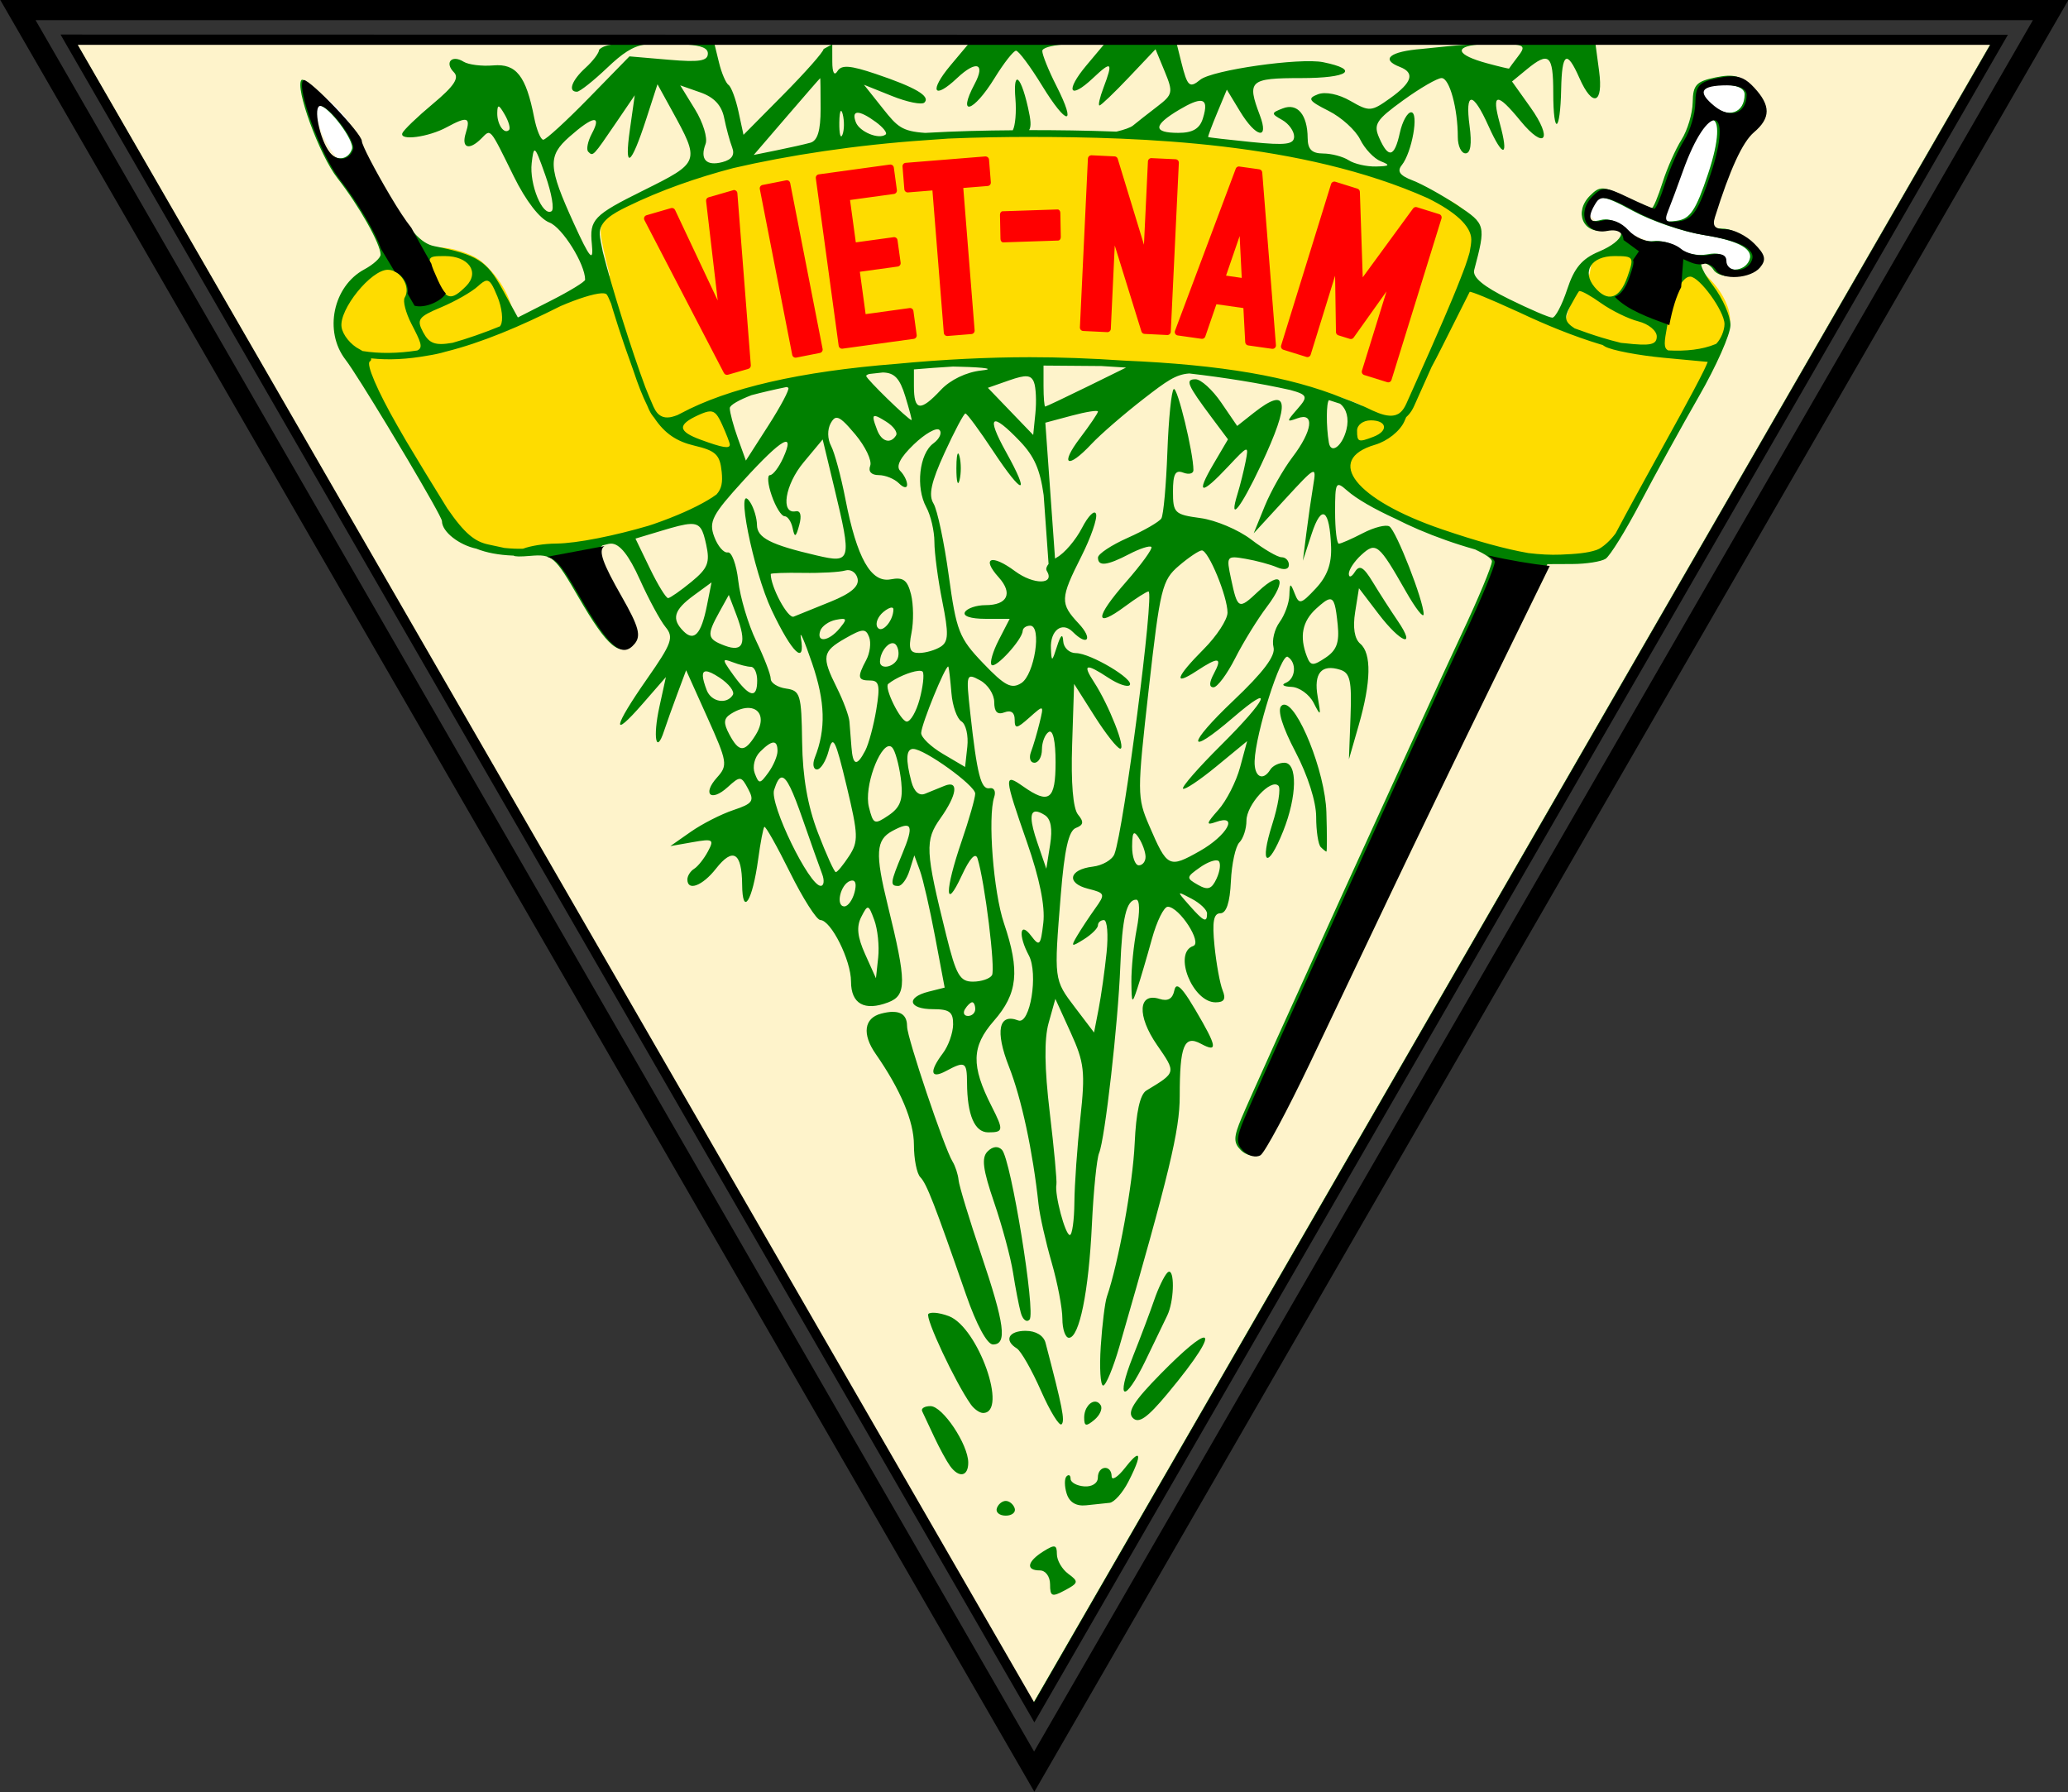
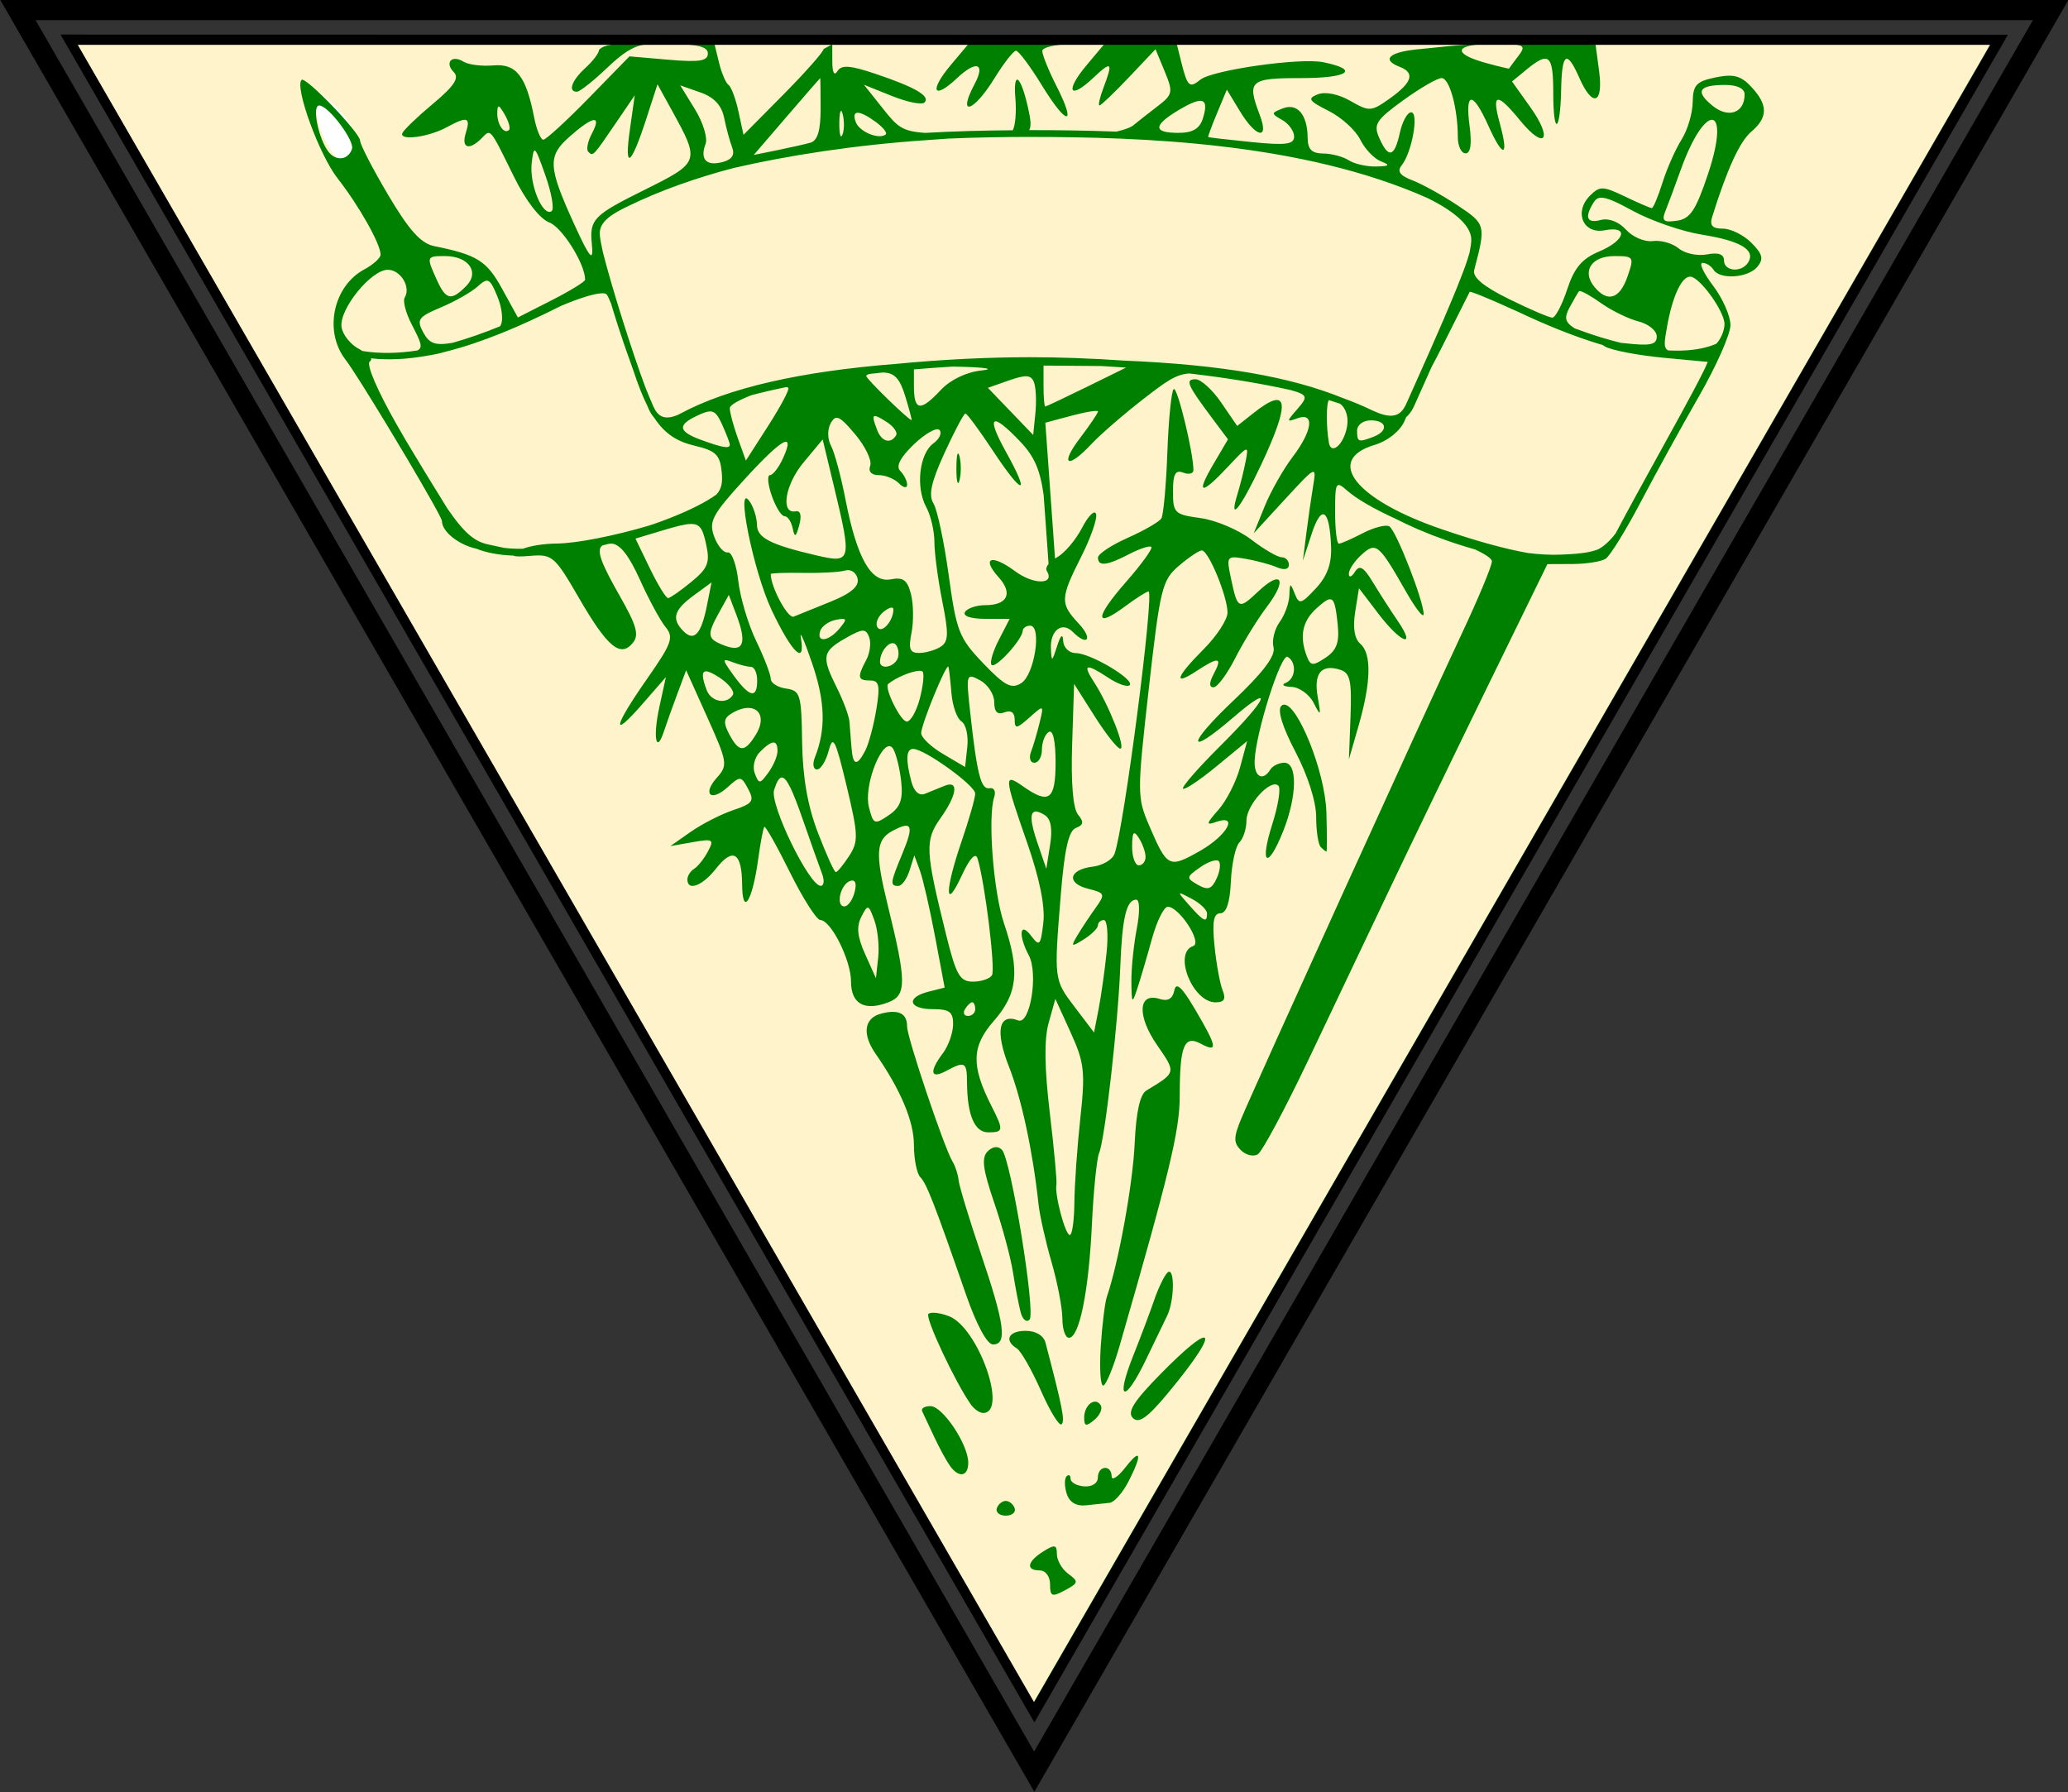
<svg xmlns="http://www.w3.org/2000/svg" width="79.38mm" height="68.79mm" version="1.1" viewBox="0 0 79.38 68.79">
  <rect x="0" y="0" width="79.38" height="68.79" fill="#333333" stroke="none" />
  <g transform="matrix(.988 0 0 .992 -95.84 53.95)">
    <path d="m99.67-52.85 37.47 64.71 37.47-64.71h-37.47z" fill="#fef3cb" />
-     <path transform="matrix(.265 0 0 .265 16.01 21.53)" d="m457.3-267.3c-16.78 0-40.51 1.074-59.33 10.25-1.921 0.936-4.404 2.196-4.262 4.547 0.066 1.086 0.587 3.415 1.355 6.271-4.765 2.603-9.371 4.957-13.78 6.854-0.315-1.291-0.732-2.831-1.205-3.867-0.589-1.288-1.385-2.497-2.324-3.557-0.751-0.848-1.584-1.683-2.598-2.188-1.842-0.916-3.963-1.468-6.018-1.367-3.024 0.149-6.146 1.123-8.617 2.871-2.122 1.501-4.023 3.67-4.787 6.154-0.416 1.354-0.266 2.932 0.275 4.24 0.323 0.781 0.947 1.656 1.662 2.514 4.81 7.969 8.593 14.57 14.73 24.31 1.731 2.746 4.575 3.944 9.088 4.125 12.43 0.498 31.8-6.706 31.82-10.46l0.85-3.91c-0.907-3.128-1.814-5.185-2.721-7.613l-2e-3 -4e-3c11.17-3.979 31.03-5.98 45.86-5.98 15.85 0 37.44 2.283 48.02 6.824-0.786 2.424-1.511 5.272-2.035 9.531 0.02 3.757 19.25 12.98 31.68 12.48 4.513-0.181 6.988-0.54 8.512-3.406 5.89-11.08 12.89-22.89 14.19-26.6 0.467-0.623 0.875-1.241 1.109-1.807 0.541-1.309 0.69-2.887 0.273-4.24-0.764-2.484-2.666-4.653-4.787-6.154-2.471-1.748-5.592-2.722-8.615-2.871-2.054-0.101-4.176 0.451-6.018 1.367-1.014 0.504-0.54 2.322-1.291 3.17-0.939 1.06-1.736 2.267-2.324 3.555-0.375 0.821-0.738 2.07-1.033 3.199-4.824-1.902-9.684-4.294-14.08-6.793 1.016-2.618 1.73-4.761 1.795-5.832 0.142-2.351-2.794-4.695-4.715-5.631-18.82-9.172-43.9-9.975-60.68-9.975z" fill="#fedc00" />
    <path transform="matrix(.265 0 0 .265 16.01 21.53)" d="m351.6-273.6c0.151 5.958 2.071 9.796 7.006 13.39 0.346-6.631-1.731-9.496-7.006-13.39z" fill="#fff" />
-     <path transform="matrix(.265 0 0 .265 16.01 21.53)" d="m559.4-275.2c-1.397 0.018-3.388 0.221-4.074 1.178-0.591 0.824 0.379 3.02 0.379 3.02l-6.67 15.6-8.053-3.396-1.887 1.383-0.504 2.266 1.008 1.006 3.396 0.252 1.637 1.51 8.051 3.271 4.656 0.252 2.391 2.014 3.523-0.629 0.629-2.014-3.146-2.895-5.283-0.754 4.781-14.47s3.476-1.134 3.773-2.641c0.377-1.906-3.145-4.908-3.145-4.908s-0.625-0.056-1.463-0.045z" fill="#fff" />
-     <path transform="matrix(.265 0 0 .265 16.01 21.53)" d="m465.6-263.8c-0.252 0.018-0.451 0.22-0.465 0.473l-1.174 24.65c-0.014 0.275 0.197 0.51 0.473 0.525l3.535 0.17c0.278 0.014 0.514-0.202 0.525-0.48l0.576-12.17 3.912 12.56c0.064 0.2 0.247 0.339 0.457 0.348l3.322 0.162c0.277 0.013 0.511-0.202 0.523-0.478l1.182-24.66c0.013-0.278-0.203-0.512-0.48-0.523l-3.527-0.164c-0.275-0.014-0.51 0.197-0.525 0.473l-0.582 12.17-3.846-12.55c-0.063-0.198-0.243-0.337-0.451-0.348l-3.396-0.162c-0.019-1e-3 -0.039-1e-3 -0.059 0zm-15.48 0.162c-6e-3 5.4e-4 -0.012 1e-3 -0.018 2e-3l-11.69 0.938c-0.275 0.023-0.479 0.264-0.457 0.539l0.266 3.32c0.022 0.276 0.264 0.481 0.539 0.459l3.58-0.289 1.668 20.79c0.022 0.276 0.264 0.481 0.539 0.459l3.521-0.281c0.275-0.023 0.479-0.264 0.457-0.539l-1.662-20.79 3.574-0.287c0.278-0.019 0.487-0.261 0.465-0.539l-0.266-3.314c-0.018-0.271-0.248-0.467-0.519-0.467zm-13.93 1.184c-0.023 3.9e-4 -0.046 2e-3 -0.068 6e-3l-10.45 1.432c-0.273 0.037-0.465 0.287-0.43 0.56l3.352 24.46c0.038 0.272 0.288 0.463 0.561 0.428l10.45-1.432c0.273-0.038 0.464-0.289 0.428-0.562l-0.48-3.506c-0.038-0.276-0.293-0.468-0.568-0.428l-6.438 0.885-0.848-6.186 5.551-0.76c0.276-0.038 0.468-0.293 0.428-0.568l-0.457-3.293c-0.038-0.272-0.288-0.463-0.561-0.428l-5.553 0.76-0.848-6.186 6.443-0.885c0.273-0.038 0.464-0.289 0.428-0.562l-0.449-3.299c-0.033-0.247-0.243-0.431-0.492-0.434zm51.04 0.285c-0.191 0.019-0.354 0.146-0.42 0.326l-8.91 23.67c-0.113 0.3 0.081 0.627 0.398 0.672l3.5 0.494c0.238 0.034 0.466-0.105 0.545-0.332l1.631-4.717 3.957 0.56 0.266 4.982c0.012 0.242 0.195 0.441 0.436 0.473l3.5 0.494c0.319 0.045 0.596-0.218 0.568-0.539l-2.008-25.21c-0.018-0.234-0.196-0.423-0.428-0.457l-2.916-0.406c-0.039-7e-3 -0.079-0.01-0.119-8e-3zm-66.24 2.008c-0.033 2e-3 -0.066 7e-3 -0.098 0.016l-3.469 0.68c-0.271 0.055-0.445 0.319-0.391 0.59l4.754 24.22c0.055 0.271 0.319 0.445 0.59 0.391l3.469-0.68c0.271-0.054 0.447-0.319 0.393-0.59l-4.754-24.22c-0.045-0.237-0.253-0.407-0.494-0.406zm80.25 0.199c-0.212 0.01-0.396 0.152-0.457 0.355l-7.322 23.57c-0.082 0.265 0.067 0.546 0.332 0.627l3.373 1.049c0.266 0.083 0.548-0.066 0.629-0.332l3.58-11.53 0.125 8.238c5e-3 0.213 0.145 0.4 0.348 0.465l1.689 0.523c0.205 0.063 0.427-0.011 0.553-0.184l4.822-6.748-3.604 11.58c-0.082 0.265 0.067 0.546 0.332 0.627l3.381 1.049c0.263 0.078 0.54-0.07 0.621-0.332l7.33-23.57c0.083-0.266-0.066-0.548-0.332-0.629l-3.277-1.018c-0.205-0.064-0.428 0.01-0.555 0.184l-7.381 10.05-0.422-12.48c-8e-3 -0.212-0.15-0.397-0.353-0.459l-3.24-1.01c-0.036-0.012-0.073-0.02-0.111-0.023-0.02-1e-3 -0.04-1e-3 -0.061 0zm-88.02 1.238c-0.011 2.8e-4 -0.022 9.3e-4 -0.033 2e-3 -0.025 6e-3 -0.05 0.014-0.074 0.023l-3.596 1.033c-0.236 0.067-0.389 0.295-0.361 0.539l1.705 14.52-6.252-13.21c-0.103-0.224-0.353-0.34-0.59-0.273l-3.596 1.041c-0.303 0.086-0.452 0.426-0.311 0.707l11.66 22.33c0.109 0.212 0.353 0.317 0.582 0.252l2.998-0.863c0.231-0.066 0.382-0.286 0.361-0.525l-1.971-25.12c-0.021-0.271-0.254-0.475-0.525-0.461zm47.47 2.83-8.07 0.266c-0.215 7e-3 -0.384 0.24-0.377 0.518l0.074 3.535c5e-3 0.274 0.18 0.492 0.393 0.488l8.072-0.266c0.215-7e-3 0.384-0.24 0.377-0.518l-0.068-3.535c-5e-3 -0.277-0.184-0.488-0.398-0.488zm26.69 3.883 0.309 6.111-2.303-0.332z" color="#000000" color-rendering="auto" dominant-baseline="auto" fill="#f00" image-rendering="auto" shape-rendering="auto" solid-color="#000000" stop-color="#000000" style="font-feature-settings:normal;font-variant-alternates:normal;font-variant-caps:normal;font-variant-east-asian:normal;font-variant-ligatures:normal;font-variant-numeric:normal;font-variant-position:normal;font-variation-settings:normal;inline-size:0;isolation:auto;mix-blend-mode:normal;shape-margin:0;shape-padding:0;text-decoration-color:#000000;text-decoration-line:none;text-decoration-style:solid;text-indent:0;text-orientation:mixed;text-transform:none;white-space:normal" />
    <path transform="matrix(.268 0 0 .267 96.97 -54.4)" d="m11.3 6.508 138.7 240.4 138.7-240.4h-68.98c1.45 0.154 1.355 0.562 0.531 1.641-0.728 0.955-1.339 1.781-1.357 1.836-0.019 0.054-1.458-0.288-3.197-0.76-4.477-1.214-4.781-2.4-1.266-2.717h-1.037c-2.381 0.09-4.755 0.413-7.129 0.633-4.657 0.368-6.062 1.51-3.213 2.607 2.23 0.859 1.802 2.252-1.393 4.535-2.744 1.96-3.013 1.98-5.766 0.395-1.714-0.987-3.628-1.377-4.713-0.959-1.567 0.603-1.346 0.946 1.549 2.402 1.857 0.934 3.917 2.799 4.578 4.146 0.661 1.348 2.003 2.766 2.98 3.154 1.442 0.571 1.309 0.716-0.695 0.76-1.359 0.03-3.138-0.377-3.953-0.906s-2.483-0.968-3.707-0.977c-1.639-0.011-2.226-0.604-2.238-2.248-0.022-3.369-1.48-5.109-3.592-4.293-1.725 0.667-1.73 0.763-0.1 1.682 0.951 0.536 1.729 1.614 1.729 2.396 0 1.151-1.184 1.306-6.178 0.805-3.398-0.341-6.223-0.668-6.281-0.729-0.059-0.06 0.525-1.631 1.299-3.488l1.408-3.377 1.898 3.129c2.331 3.846 4.273 4.241 2.889 0.586-1.906-5.029-1.503-5.391 6.012-5.391 6.861 0 8.533-1.213 3.17-2.301-3.363-0.683-16.11 1.136-17.83 2.545-1.544 1.263-1.858 0.981-2.723-2.477l-0.656-2.631h-10.58l-2.52 3.004c-3.157 3.765-2.484 5.088 0.943 1.855 2.715-2.56 2.936-2.353 1.504 1.426-0.53 1.4-0.788 2.545-0.57 2.545s2.137-1.834 4.262-4.074l3.861-4.074 1.332 3.225c1.247 3.021 1.18 3.343-1.07 5.066-1.321 1.012-2.909 2.257-3.525 2.766-0.361 0.298-1.295 0.619-2.41 0.883-4.488-0.172-8.727-0.219-12.52-0.219-0.041 0-0.09 0.002-0.131 0.002 0.334-0.544 0.243-1.464-0.156-3.24-0.601-2.676-1.216-4.1-1.578-4.078-0.281 0.017-0.409 0.909-0.252 2.768 0.159 1.88-0.013 3.905-0.383 4.57-3.965 0.027-8.207 0.122-12.7 0.381-3.385-0.234-4.044-0.904-6.102-3.492l-2.771-3.484 4.047 1.625c2.226 0.894 4.35 1.322 4.719 0.951 0.908-0.911-1.286-2.202-7.047-4.143-3.729-1.257-4.98-1.347-5.561-0.404-0.458 0.744-0.748 0.212-0.748-1.369l-0.006-2.488h-0.062l-1.193 0.648c-0.015 0.409-2.635 3.374-5.82 6.59l-5.791 5.846-0.727-3.365c-0.4-1.851-1.05-3.589-1.441-3.861-0.392-0.273-1.013-1.725-1.379-3.225l-0.644-2.633h-4.039c2.133 0.149 3.064 0.525 3.064 1.299 0 1.092-1.23 1.288-5.684 0.904l-5.684-0.488-5.898 6.039c-3.245 3.321-6.212 6.039-6.594 6.039-0.382 0-0.977-1.451-1.324-3.225-1.177-6.02-2.596-7.831-5.916-7.543-1.665 0.144-3.607-0.098-4.314-0.537-1.714-1.062-2.801 0.13-1.4 1.535 0.814 0.817 0.014 2.015-3.033 4.557-2.274 1.896-4.273 3.818-4.443 4.27-0.426 1.132 3.794 0.568 6.422-0.859 2.997-1.627 3.506-1.479 2.781 0.81-0.697 2.203 0.456 2.617 2.256 0.81 1.401-1.405 1.141-1.71 4.697 5.496 1.757 3.561 3.76 6.151 5.172 6.689 1.858 0.709 5.17 6.015 5.17 8.281 0 0.281-2.195 1.627-4.877 2.992l-4.875 2.479-2.297-4.178c-2.214-4.028-3.627-4.913-9.822-6.156-1.933-0.388-3.643-2.283-6.672-7.4-2.24-3.784-4.074-7.324-4.074-7.867 0-1.155-7.925-9.393-8.49-8.824-1.032 1.036 2.567 10.88 5.215 14.26 3.1 3.958 6.24 9.522 6.24 11.06 0 0.48-1.062 1.443-2.361 2.141-4.528 2.431-5.894 8.97-2.732 13.07 0.926 1.199 3.469 5.282 6.092 9.605 0.909 1.529 1.892 3.16 2.861 4.771 2.694 4.555 5.035 8.648 5.035 9.021 0 1.587 2.552 3.492 4.984 4 1.478 0.592 3.231 0.918 5.316 1.002 0.026 9.92e-4 0.054-9.92e-4 0.08 0 0.215 0.158 0.971 0.164 2.396 0.043 3.215-0.274 3.573 0.033 7.064 6.062 4.136 7.141 6.026 8.728 7.814 6.564 0.957-1.158 0.59-2.494-1.867-6.803-2.74-4.805-3.483-6.724-2.508-7.344 0.303-0.07 0.601-0.149 0.902-0.223 0.121-0.009 0.22-0.033 0.357-0.033 1.225 0 2.563 1.681 4.15 5.207 1.29 2.864 2.968 5.963 3.73 6.887 1.224 1.483 0.91 2.358-2.67 7.48-4.935 7.06-5.28 8.939-0.67 3.65l3.387-3.885-0.951 4.346c-0.959 4.389-0.461 6.956 0.676 3.484 0.338-1.033 1.2-3.44 1.912-5.35l1.297-3.471 3.076 6.838c2.904 6.451 2.984 6.945 1.414 8.686-2.2 2.439-0.908 3.631 1.533 1.414 1.817-1.65 1.954-1.638 2.967 0.262 0.931 1.745 0.664 2.123-2.146 3.062-1.764 0.589-4.539 2.004-6.17 3.145l-2.965 2.074 3.236-0.57c2.957-0.52 3.147-0.406 2.217 1.338-0.56 1.049-1.459 2.184-2 2.52-0.541 0.335-0.982 1.029-0.982 1.543 0 1.757 2.186 0.935 4.139-1.555 2.471-3.152 3.76-2.372 3.799 2.299 0.039 4.717 1.497 2.406 2.326-3.688 0.327-2.405 0.729-4.508 0.893-4.672 0.163-0.164 1.834 2.802 3.713 6.59 1.879 3.788 3.861 6.897 4.404 6.91 1.555 0.035 4.447 5.829 4.447 8.908 0 3.239 1.951 4.332 5.391 3.02 2.687-1.026 2.679-2.923-0.059-14.04-1.863-7.569-1.74-9.513 0.684-10.81 2.852-1.531 3.148-0.835 1.412 3.334-1.749 4.203-1.805 4.648-0.574 4.648 0.507 0 1.236-0.999 1.621-2.217l0.701-2.213 0.809 2.193c0.445 1.206 1.434 5.515 2.199 9.578l1.391 7.387-2.34 0.59c-3.32 0.836-2.9 2.535 0.627 2.535 2.425 0 2.961 0.407 2.936 2.232-0.019 1.228-0.684 3.098-1.482 4.156-2.013 2.671-1.812 3.793 0.461 2.572 2.758-1.481 3.026-1.329 3.041 1.701 0.022 4.673 1.099 7.191 3.068 7.191 2.225 0 2.264-0.3 0.498-3.77-2.999-5.89-2.927-8.672 0.318-12.38 3.47-3.965 3.809-7.239 1.469-14.15-1.532-4.53-2.371-15.4-1.412-18.3 0.272-0.818-0.03-1.389-0.668-1.266-1.254 0.241-1.821-1.962-2.812-10.96-0.62-5.632-0.583-5.754 1.422-4.678 1.132 0.608 2.059 2.031 2.059 3.162 0 1.419 0.459 1.879 1.482 1.484 0.943-0.363 1.482 0.015 1.482 1.039 0 1.4 0.279 1.362 2.125-0.279 2.12-1.886 2.123-1.883 1.486 0.746-0.351 1.449-0.91 3.346-1.242 4.215-0.333 0.869-0.113 1.582 0.488 1.582 0.602 0 1.094-0.867 1.094-1.926 0-1.058 0.447-2.202 0.99-2.539 0.609-0.378 0.988 1.312 0.988 4.404 0 5.456-0.93 6.141-4.723 3.475-2.803-1.97-2.767-1.486 0.588 8.135 1.821 5.22 2.637 9.25 2.359 11.64-0.386 3.318-0.552 3.494-1.766 1.887-1.647-2.178-1.896-0.09-0.338 2.83 1.407 2.639 0.194 10.1-1.535 9.43-2.839-1.093-3.371 1.548-1.348 6.682 1.823 4.627 3.461 12.24 4.293 19.96 0.177 1.637 1.029 5.415 1.891 8.398 0.862 2.983 1.566 6.666 1.566 8.184s0.427 2.76 0.949 2.76c1.509 0 2.871-6.693 3.328-16.37 0.233-4.91 0.705-9.596 1.049-10.41 0.846-2.015 2.752-18.79 3.068-26.99 0.274-7.113 0.894-9.713 2.314-9.713 0.512 0 0.543 1.784 0.074 4.217-0.447 2.319-0.798 5.776-0.779 7.686 0.034 3.185 0.103 3.267 0.854 0.992 0.45-1.364 1.404-4.601 2.117-7.191 0.713-2.591 1.753-4.697 2.314-4.68 1.684 0.051 5.036 5.237 3.678 5.691-2.952 0.988-0.104 8.162 3.24 8.162 1.253 0 1.534-0.475 1.025-1.734-0.386-0.955-0.917-3.857-1.178-6.447-0.352-3.5-0.135-4.716 0.844-4.721 0.878-0.005 1.39-1.548 1.531-4.625 0.117-2.541 0.672-5.082 1.234-5.646 0.563-0.565 1.023-1.984 1.023-3.154 0-2.3 3.537-6.159 4.635-5.057 0.369 0.37-0.038 2.896-0.904 5.613-1.881 5.902-0.664 6.627 1.598 0.953 2.014-5.054 2.096-9.898 0.166-9.898-0.783 0-1.699 0.447-2.035 0.992-1.079 1.753-2.352 1.061-2.277-1.238 0.132-4.029 3.837-15.69 4.797-15.1 1.343 0.833 1.159 3.187-0.297 3.777-0.679 0.275-0.304 0.533 0.836 0.576 1.14 0.043 2.589 1.084 3.217 2.311 1.044 2.039 1.094 1.963 0.588-0.896-0.602-3.398 0.543-4.759 3.275-3.893 1.429 0.454 1.681 1.599 1.488 6.76l-0.232 6.213 1.424-4.959c1.798-6.265 1.873-10.38 0.217-11.79-0.836-0.712-1.099-2.33-0.742-4.572l0.555-3.471 2.834 3.719c3.254 4.268 5.58 5.1 2.771 0.992-1.026-1.5-2.643-4.016-3.596-5.588-1.346-2.22-1.928-2.553-2.6-1.488-0.476 0.754-0.871 0.883-0.879 0.285-0.008-0.597 0.811-1.835 1.82-2.752 2.129-1.934 2.517-1.612 6.473 5.332 1.397 2.453 2.545 3.917 2.553 3.256 0.019-1.886-3.969-12.09-4.965-12.71-0.492-0.305-2.22 0.132-3.84 0.973-1.62 0.841-3.19 1.529-3.488 1.529-0.298 0-0.543-2.08-0.543-4.619 0-4.318 0.113-4.515 1.73-3.088 1.394 1.229 3.939 2.682 7 4.08 1.06 0.534 2.167 1.064 3.355 1.572 2.561 1.096 5.37 2.094 8.223 2.893 1.428 0.669 2.424 1.32 2.424 1.721 0 0.663-1.966 5.381-4.367 10.48-5.091 10.82-29.85 65.22-31.92 70.16-1.173 2.79-1.193 3.59-0.109 4.678 0.719 0.721 1.83 0.988 2.465 0.594 0.635-0.394 3.916-6.516 7.291-13.6 3.375-7.087 8.683-18.24 11.8-24.79 3.113-6.546 9.537-19.83 14.27-29.51l8.615-17.61 3.637-0.016c2-0.008 4.16-0.348 4.799-0.756 0.638-0.408 2.915-4.083 5.061-8.168 2.146-4.084 5.957-11 8.469-15.37 2.512-4.364 4.57-9.008 4.574-10.32 0.004-1.312-1.127-3.879-2.514-5.703s-2.08-3.318-1.541-3.318c0.539 0 1.257 0.447 1.592 0.992 0.909 1.476 5.021 1.199 6.367-0.43 0.934-1.13 0.757-1.841-0.867-3.471-1.124-1.128-2.983-2.051-4.135-2.051-1.541 0-1.948-0.456-1.547-1.734 2.174-6.938 3.991-10.89 5.656-12.31 2.444-2.078 2.451-3.874 0.025-6.486-1.515-1.632-2.591-1.919-5.189-1.385-2.806 0.577-3.285 1.095-3.324 3.607-0.026 1.614-0.754 4.05-1.619 5.414-0.865 1.364-2.102 4.154-2.748 6.199-0.646 2.045-1.348 3.719-1.559 3.719-0.211 0-1.965-0.756-3.896-1.68-3.204-1.533-3.651-1.543-5.078-0.111-2.351 2.36-0.98 5.6 2.119 5.006 3.587-0.688 3.02 1.48-0.807 3.084-2.462 1.033-3.585 2.366-4.605 5.469-0.742 2.256-1.711 4.104-2.156 4.104-0.445 0-3.265-1.21-6.268-2.688-3.735-1.838-5.333-3.169-5.057-4.215 1.717-6.508 1.682-6.649-2.426-9.377-2.188-1.453-5.124-3.08-6.521-3.613-1.838-0.702-2.269-1.309-1.559-2.193 1.486-1.853 2.524-7.67 1.367-7.67-0.544 0-1.283 1.34-1.641 2.977-0.777 3.549-1.652 3.766-2.984 0.742-0.87-1.973-0.468-2.605 3.469-5.455 2.449-1.773 4.955-3.223 5.568-3.223 1.146 0 2.35 4.382 2.35 8.555 0 1.295 0.506 2.355 1.121 2.355 0.734 0 0.934-1.362 0.586-3.967-0.678-5.071 0.465-5.068 2.746 0.01 2.139 4.76 2.993 4.544 1.629-0.412-1.217-4.422-0.421-4.518 2.986-0.357 3.569 4.357 4.781 2.712 1.447-1.963l-2.656-3.725 2.111-1.736c3.258-2.679 3.867-2.145 3.867 3.389 0 6.308 1.019 5.838 1.146-0.529 0.107-5.34 0.816-5.773 2.648-1.619 1.903 4.314 3.489 3.762 2.854-0.992l-0.516-3.873h57.21l-138.7 240.3-138.7-240.3h-0.057zm77.53 0c-0.764 0.112-1.419 0.323-1.846 0.742 0 0.461-0.889 1.648-1.977 2.635-2 1.817-2.594 3.477-1.236 3.461 0.408-0.005 2.38-1.566 4.383-3.471 2.149-2.044 3.687-3.131 5.488-3.367h-4.812zm51.62 0-2.52 3.004c-3.155 3.763-2.483 5.091 0.941 1.861 2.783-2.624 4.157-2.173 2.551 0.84-2.587 4.849-0.19 4.152 2.885-0.84 1.344-2.182 2.745-3.969 3.113-3.969s2.068 2.28 3.777 5.066c3.616 5.898 5.068 5.921 2.074 0.031-1.125-2.213-2.047-4.489-2.047-5.057 0-0.438 1.263-0.791 2.971-0.938h-4.166-9.58zm-21.42 4.867c0.034 0.003 0.059 2.013 0.059 4.473 0 3.134-0.444 4.599-1.482 4.887-0.815 0.226-2.998 0.716-4.85 1.092l-3.363 0.682 4.789-5.566c2.634-3.062 4.812-5.565 4.848-5.566zm-23.59 0.889 2.076 3.77c4.121 7.494 4.111 7.525-4.107 11.61-7.254 3.597-7.845 4.212-7.482 7.791 0.278 2.74-0.295 2.081-2.598-2.977-3.753-8.243-3.834-9.776-0.66-12.58 3.45-3.045 4.734-3.233 3.266-0.478-0.607 1.138-0.845 2.327-0.529 2.645 0.695 0.698 0.669 0.726 4.037-4.217l2.703-3.969-0.703 4.959c-0.851 5.985 0.132 5.361 2.361-1.5l1.637-5.053zm154.8 0.1c1.72 0 2.799 0.528 2.799 1.367 0 2.695-2.344 3.525-4.652 1.646-2.572-2.092-2.005-3.014 1.854-3.014zm-151.5 0.061 2.914 1.02c1.988 0.695 3.085 1.868 3.451 3.689 0.295 1.468 0.817 3.392 1.158 4.275 0.422 1.093-0.027 1.774-1.412 2.137-2.342 0.615-3.289-0.406-2.438-2.635 0.327-0.854-0.364-3.112-1.539-5.02l-2.135-3.467zm75.46 2.246c0.765 0.055 0.825 0.9 0.295 2.578-0.464 1.467-1.483 2.059-3.549 2.059-3.72 0-3.677-1.096 0.135-3.355 1.503-0.891 2.524-1.324 3.119-1.281zm-127.8 0.67c1.321 0 5.156 5.086 4.752 6.303-0.53 1.595-2.293 1.818-3.387 0.426-1.469-1.869-2.455-6.729-1.365-6.729zm26.04 0.152c0.159 0.035 0.423 0.419 0.854 1.162 0.577 0.996 0.858 1.998 0.627 2.23-0.701 0.703-1.741-0.8-1.707-2.471 0.011-0.645 0.067-0.955 0.227-0.92v-0.002zm49.59 0.637c0.077-0.042 0.168 0.107 0.262 0.469 0.25 0.965 0.234 2.303-0.037 2.975-0.271 0.671-0.474-0.117-0.455-1.754 0.011-1.023 0.103-1.62 0.231-1.689zm2.434 0.262 0.002 0.002c0.506-0.004 1.406 0.445 2.635 1.346 1.055 0.774 1.693 1.585 1.422 1.801-0.976 0.781-3.794-0.376-4.33-1.777-0.347-0.909-0.235-1.366 0.272-1.371zm123.9 1.025h0.002c0.969 0.124 1.066 2.776-0.631 7.842-1.768 5.282-2.585 6.508-4.521 6.783-1.955 0.277-2.237 0.02-1.627-1.488 0.406-1.003 1.374-3.609 2.154-5.791 1.804-5.052 3.651-7.463 4.623-7.346zm-98.93 2.479-0.002 0.004c15.95 0 39.48 0.756 57.68 8.873 3.934 1.946 6.296 4.021 6.303 6.002 0.002 0.476-0.102 1.143-0.25 1.883-0.17 0.589-0.366 1.233-0.633 1.979-0.2 0.561-0.46 1.217-0.705 1.85-0.004 0.01-0.008 0.018-0.012 0.027-0.669 1.729-1.505 3.715-2.385 5.764-0.657 1.526-1.33 3.071-2.025 4.635-0.83 1.871-1.624 3.652-2.402 5.391-0.326 0.726-0.692 1.543-0.994 2.221-0.252 0.564-0.521 0.96-0.812 1.232-0.069 0.064-0.14 0.115-0.211 0.166-0.029 0.02-0.057 0.046-0.086 0.064l-0.002 0.002c-0.05 0.032-0.103 0.052-0.154 0.078-0.083 0.042-0.167 0.08-0.254 0.109-0.295 0.098-0.606 0.127-0.943 0.109-0.996-0.052-2.188-0.607-3.242-1.121-0.275-0.134-0.564-0.252-0.85-0.373-0.124-0.052-0.247-0.11-0.367-0.162-0.724-0.306-1.481-0.605-2.287-0.893-7.671-3.116-17.62-4.832-31.73-5.43-4.743-0.327-9.4-0.492-13.64-0.492-5.917 0-12.63 0.32-19.27 0.957-14.06 1.103-24.47 3.494-31.4 7.213-0.163 0.087-0.311 0.158-0.457 0.229-0.141 0.053-0.278 0.098-0.416 0.143-0.203 0.063-0.407 0.123-0.598 0.152-0.008 9.92e-4 -0.014 0.005-0.021 0.006-0.125 0.019-0.245 0.028-0.361 0.031-0.006 1.58e-4 -0.012-1.09e-4 -0.018 0-0.111 0.002-0.22-0.002-0.324-0.016-0.108-0.014-0.213-0.038-0.315-0.07-0.089-0.028-0.175-0.068-0.26-0.111-0.013-0.007-0.026-0.01-0.039-0.018-9.89e-4 -7.04e-4 -0.003-9.61e-4 -0.004-0.002-0.051-0.028-0.103-0.068-0.154-0.103-0.045-0.031-0.09-0.057-0.135-0.094-0.094-0.079-0.188-0.172-0.279-0.281v-0.002c-0.091-0.11-0.182-0.235-0.27-0.381v-0.002c-0.088-0.146-0.174-0.311-0.258-0.498-0.387-0.868-0.778-1.821-1.168-2.793-1.958-5.25-4.933-14.67-6.168-19.62-0.235-1.085-0.411-2.012-0.441-2.512-0.059-0.987 0.408-1.713 1.174-2.375 0.766-0.661 1.822-1.199 2.768-1.662 4.867-2.38 10.08-4.194 15.41-5.596 8.053-1.866 17.83-3.355 27.93-4.043 1.419-0.097 2.212-0.157 3.26-0.232 4.182-0.178 8.172-0.238 11.82-0.238zm-71.79 1.971c0.257 0.022 0.678 1.143 1.553 3.623 0.91 2.582 1.308 4.908 0.883 5.172-1.293 0.802-3.232-3.902-2.875-6.977 0.138-1.187 0.239-1.835 0.44-1.818zm154.6 6.834h0.006c0.824-0.014 2.153 0.577 4.598 1.912 2.644 1.443 7.168 2.998 10.05 3.455 5.54 0.878 7.766 2.213 6.666 3.998-0.946 1.535-3.514 1.337-3.514-0.272 0-0.906-0.814-1.194-2.477-0.875-1.362 0.261-3.203-0.13-4.092-0.869-0.888-0.739-2.575-1.219-3.752-1.064s-2.92-0.582-3.873-1.639c-1.039-1.152-2.504-1.719-3.654-1.418-2.055 0.539-2.418-0.375-1.027-2.578 0.263-0.416 0.574-0.642 1.068-0.65zm-167.6 8.461c3.431 0 5.064 2.334 3.049 4.357-2.168 2.176-2.917 2.014-4.254-0.932-1.528-3.365-1.505-3.426 1.205-3.426zm169.5 0c2.843 0 2.909 0.104 1.912 2.977-1.129 3.25-2.882 3.797-4.783 1.498-1.873-2.264-0.454-4.475 2.871-4.475zm-177.8 1.984c1.856 0 3.385 2.511 2.451 4.027-0.296 0.48 0.147 2.203 0.984 3.828 1.325 2.573 1.752 3.421 0.84 3.84-2.795 0.427-5.451 0.481-7.949 0.076-0.141-0.086-0.258-0.174-0.422-0.256-1.271-0.633-2.445-2.082-2.609-3.221-0.368-2.554 4.273-8.295 6.705-8.295zm188.8 0.992c1.349 0 4.979 5.012 4.979 6.877 0 0.908-0.533 2.187-1.186 2.842-0.008 0.008-0.019 0.016-0.027 0.023l-0.129 0.053c-1.88 0.776-4.207 1.033-6.807 0.9-0.725-0.34-0.579-1.22-0.168-3.504 0.784-4.361 2.098-7.191 3.338-7.191zm-174.5 0.59c0.537-0.051 0.906 0.629 1.592 2.293 0.669 1.622 0.878 3.496 0.465 4.168-0.034 0.056-0.055 0.095-0.086 0.146-2.353 0.959-4.639 1.76-6.855 2.387l-0.066 0.012c-2.475 0.422-3.349 0.105-4.223-1.533-0.986-1.849-0.712-2.23 2.592-3.615 2.031-0.852 4.426-2.218 5.324-3.033 0.553-0.502 0.936-0.794 1.258-0.824zm158.5 1.504h0.002c0.399 0.029 1.644 0.725 3.008 1.699 1.56 1.114 4.03 2.327 5.492 2.695 1.462 0.368 2.658 1.348 2.658 2.178 0 1.211-0.916 1.406-4.641 0.984-0.225-0.025-0.341-0.028-0.543-0.049-0.915-0.227-1.841-0.476-2.781-0.762-1.295-0.394-2.614-0.851-3.938-1.34-1.423-0.917-1.543-1.527-0.731-3.037 0.586-1.091 1.197-2.144 1.357-2.34 0.02-0.024 0.06-0.033 0.115-0.029zm-15.96 0.121c0.085-0.141 2.987 1.043 6.461 2.639 0.247 0.114 0.501 0.223 0.752 0.336 3.857 1.826 7.824 3.436 11.65 4.6 0.132 0.04 0.259 0.07 0.391 0.109 0.097 0.069 0.215 0.145 0.367 0.231 0.982 0.552 4.834 1.288 8.561 1.635l6.328 0.592c-0.156 0.372-0.317 0.754-0.582 1.289-0.852 1.72-2.029 3.92-3.393 6.412-1.452 2.654-3.118 5.652-4.834 8.768-0.665 1.208-1.319 2.382-1.848 3.369-0.903 1.656-1.804 3.321-2.68 4.975-0.015 0.028-0.034 0.046-0.049 0.074-0.666 0.895-1.527 1.715-2.324 2.18-0.149 0.065-0.287 0.139-0.449 0.195-1.263 0.434-2.954 0.577-5.174 0.666-1.467 0.059-3.041-0.029-4.672-0.227-3.388-0.593-7.504-1.731-12.52-3.443-12.54-4.278-17.13-10.06-9.713-12.25 1.815-0.537 3.61-1.965 4.258-3.391 0.119-0.262 0.174-0.405 0.262-0.609l0.002-0.002c0.065-0.055 0.127-0.12 0.189-0.182 0.059-0.058 0.117-0.117 0.174-0.18 0.058-0.065 0.113-0.134 0.168-0.205 0.07-0.089 0.138-0.184 0.203-0.283 0.037-0.056 0.072-0.109 0.107-0.168 0.102-0.171 0.2-0.351 0.289-0.551 5.3e-4 -9.92e-4 9.6e-4 -0.003 0.002-0.004 0.012-0.026 0.028-0.058 0.039-0.084 0.762-1.71 1.63-3.643 2.5-5.588 0.487-0.903 1.008-1.904 1.543-2.971 2.117-4.216 3.911-7.784 3.988-7.932zm-125.9 0.205-0.002 0.002c0.4-0.024 0.671 0.025 0.789 0.154 0.137 0.15 0.375 0.678 0.652 1.354 0.083 0.278 0.152 0.531 0.238 0.815 0.497 1.639 1.053 3.336 1.631 5.035 0.26 0.775 0.535 1.518 0.807 2.285 0.188 0.525 0.366 1.063 0.557 1.58 0.668 2.013 1.32 3.684 1.998 5.039 0.067 0.153 0.135 0.319 0.201 0.469 0.012 0.027 0.025 0.059 0.037 0.086v0.002c0.012 0.027 0.029 0.048 0.041 0.074 0.096 0.208 0.199 0.401 0.309 0.576 0.018 0.028 0.039 0.051 0.057 0.078 0.113 0.172 0.23 0.329 0.355 0.469 0.003 0.003 0.005 0.007 0.008 0.01 1.533 2.317 3.303 3.447 5.789 4.033 3.154 0.744 3.752 1.317 4 3.826 0.149 1.508 0.004 2.417-0.752 3.256l-0.002 0.002c-0.365 0.265-0.778 0.536-1.242 0.812-1.945 1.159-4.702 2.38-7.842 3.467-0.256 0.088-0.527 0.171-0.787 0.258-4.798 1.412-10.31 2.552-13.38 2.578-1.766 0.014-3.698 0.329-4.803 0.746-0.389-7.84e-4 -0.79 0.013-1.166-0.002-0.534-0.022-1.039-0.059-1.521-0.109l-2.357-0.506c-1.911-0.411-3.397-1.531-5.928-5.221-2.219-3.567-4.174-6.781-5.959-9.768-0.434-0.751-0.822-1.412-1.297-2.242-2.891-5.049-4.552-8.93-3.975-9.287 0.175-0.108 0.221-0.267 0.176-0.449 2.592 0.28 5.311 0.127 8.146-0.385 0.938-0.144 1.856-0.333 2.65-0.576 5.237-1.301 10.83-3.667 16.7-6.619 2.54-1.088 4.732-1.773 5.871-1.842zm64.12 10.47 8.393 0.066c1.182 0.064 2.374 0.14 3.572 0.225l-5.541 2.723c-3.262 1.602-6.039 2.917-6.176 2.924-0.136 0.007-0.248-1.324-0.248-2.961v-2.977zm-13.12 0.143 1.004 0.025c3.795 0.095 5.126 0.33 3.088 0.547-2.159 0.23-4.485 1.349-5.854 2.811-2.987 3.191-3.906 3.061-3.906-0.549v-2.422c1.9-0.165 3.792-0.3 5.668-0.412zm-10.18 0.857c1.695 0.033 2.462 0.851 3.262 3.465 0.584 1.909 0.993 3.457 0.908 3.441-0.529-0.099-6.578-5.989-6.578-6.404 0-0.108 0.187-0.203 0.447-0.285 0.65-0.078 1.307-0.145 1.961-0.217zm44.41 0.141h0.002 0.002c5.203 0.603 10.23 1.407 14.67 2.4 2.556 0.694 2.539 1.009 1.059 2.705-1.657 1.898-1.659 1.987-0.037 1.393 2.541-0.93 2.197 1.798-0.711 5.623-1.342 1.766-3.158 4.972-4.033 7.125l-1.592 3.916 4.564-4.961c4.445-4.829 4.552-4.88 4.066-1.982-0.274 1.637-0.724 4.761-1 6.943l-0.502 3.967 1.281-3.91c1.432-4.365 2.604-3.577 2.809 1.889 0.093 2.483-0.566 4.28-2.221 6.049-2.152 2.298-2.415 2.363-3.057 0.732-0.629-1.599-0.709-1.573-0.771 0.258-0.038 1.123-0.675 2.873-1.416 3.889-0.74 1.016-1.137 2.649-0.881 3.631 0.323 1.238-1.461 3.611-5.82 7.742-6.784 6.429-6.814 8.276-0.039 2.457 6.131-5.266 5.005-2.711-1.771 4.018-3.248 3.225-5.718 6.053-5.49 6.281 0.228 0.229 2.413-1.229 4.855-3.238l4.441-3.652-1.023 3.789c-0.562 2.084-1.982 4.865-3.152 6.18-1.755 1.971-1.824 2.282-0.398 1.768 3.444-1.242 1.693 1.944-2.309 4.201-4.463 2.517-4.691 2.404-7.311-3.678-1.77-4.111-1.77-4.732-0.066-19.84 1.645-14.57 1.927-15.74 4.361-17.82 1.432-1.225 2.932-2.229 3.332-2.232 0.961-0.007 3.721 6.677 3.721 9.01 0 1.006-1.556 3.393-3.459 5.303-4.037 4.052-4.486 5.433-1.023 3.156 3.207-2.109 3.787-2.019 2.506 0.383-0.696 1.305-0.715 1.982-0.055 1.982 0.552 0 1.965-1.896 3.143-4.215 1.177-2.319 3.251-5.679 4.607-7.467 2.994-3.946 2.141-5.42-1.271-2.203-2.845 2.683-2.987 2.613-3.943-1.867-0.697-3.262-0.64-3.338 2.109-2.867 1.554 0.266 3.602 0.819 4.553 1.227 1.051 0.451 1.73 0.31 1.73-0.357 0-0.604-0.475-1.096-1.055-1.096-0.58 0-2.564-1.155-4.41-2.568s-5.153-2.812-7.348-3.107c-3.758-0.506-3.99-0.731-3.99-3.848 0-2.534 0.347-3.176 1.482-2.738 0.815 0.314 1.482 0.151 1.482-0.361 0-2.523-2.318-12.08-2.85-11.75-0.335 0.208-0.751 4.309-0.926 9.113s-0.568 9.139-0.871 9.631c-0.303 0.492-2.495 1.758-4.871 2.812-2.376 1.054-4.32 2.343-4.32 2.863 0 1.324 1.301 1.179 4.537-0.506 1.532-0.798 2.974-1.263 3.201-1.035 0.227 0.228-1.425 2.513-3.674 5.076-4.541 5.176-4.606 6.852-0.139 3.537 1.602-1.188 3.133-2.16 3.4-2.16 0.896 0-3.581 34.5-4.938 38.05-0.319 0.833-1.731 1.654-3.139 1.822-3.47 0.415-3.893 2.395-0.684 3.203 2.484 0.626 2.532 0.761 1.039 2.848-0.862 1.204-2.041 2.989-2.621 3.969-0.953 1.608-0.858 1.658 0.981 0.506 1.12-0.702 2.035-1.613 2.035-2.027 0-0.414 0.39-0.754 0.867-0.754 0.477 0 0.65 2.12 0.383 4.711-0.267 2.591-0.784 6.257-1.15 8.146l-0.666 3.432-2.736-3.598c-3.101-4.081-3.087-3.98-2.086-16.36 0.533-6.593 1.14-9.278 2.188-9.682 1.118-0.43 1.187-0.875 0.309-1.938-0.725-0.876-1.034-4.576-0.852-10.16l0.285-8.775 2.965 4.674c1.631 2.571 3.306 4.691 3.721 4.711 0.869 0.042-1.64-6.33-3.793-9.633-1.729-2.651-1.216-2.801 2.115-0.611 1.357 0.892 2.727 1.364 3.043 1.047 0.792-0.794-5.67-4.643-7.803-4.648-0.951-0.002-1.774-0.783-1.828-1.738-0.066-1.158-0.363-0.911-0.891 0.742-0.737 2.308-0.799 2.329-0.891 0.307-0.118-2.609 1.624-3.936 3.152-2.402 2.164 2.171 2.982 1.058 0.877-1.191-2.724-2.91-2.697-3.631 0.377-9.719 1.39-2.752 2.352-5.527 2.137-6.166-0.215-0.639-1.133 0.276-2.041 2.033-0.909 1.757-2.55 3.676-3.646 4.266-0.096 0.052-0.169 0.114-0.258 0.17l-1.406-19.69 3.814-1.02c2.099-0.562 3.814-0.833 3.814-0.6s-1.165 1.957-2.588 3.83c-3.008 3.958-1.828 4.588 1.645 0.879 1.301-1.39 4.718-4.347 7.594-6.574 3.325-2.574 4.625-3.502 6.562-3.646zm-23.53 0.416-0.002 0.002c0.544 0.042 0.833 0.325 1.039 0.863 0.285 0.747 0.377 2.768 0.203 4.494l-0.316 3.139-6.572-6.832 3.084-1.08c1.223-0.428 2.021-0.628 2.564-0.586zm24.46 0.428c-1.555 7.59e-4 -1.226 0.777 2.373 5.592l2.328 3.111-2.109 3.584c-2.614 4.446-1.829 4.578 2.129 0.359 2.927-3.119 3.012-3.143 2.539-0.744-0.268 1.364-0.799 3.483-1.178 4.711-1.335 4.323 0.419 2.159 3.422-4.219 4.314-9.163 3.979-11.51-1.072-7.525l-2.398 1.895-2.311-3.383c-1.269-1.858-2.942-3.379-3.721-3.381h-0.002zm-59.3 1.123c0.115 0.024 0.209 0.06 0.264 0.115 0.206 0.207-1.094 2.663-2.889 5.459l-3.264 5.084-1.164-3.234c-0.641-1.778-1.168-3.741-1.168-4.363 0-0.465 1.447-1.228 3.148-1.881 1.596-0.42 3.287-0.815 5.072-1.178v-0.002zm78.64 1.9c0.552 0.17 1.092 0.342 1.607 0.519 0.931 0.728 1.333 2.11 0.926 3.74-0.606 2.421-2.249 3.641-2.549 1.891-0.404-2.358-0.38-5.817 0.016-6.15zm-89.69 1.633c0.714 0.01 1.112 0.579 1.719 1.916 0.612 1.347 1.113 2.651 1.113 2.898 0 0.627-1.05 0.452-4.201-0.703-3.335-1.222-3.434-2.17-0.371-3.57 0.769-0.351 1.311-0.547 1.74-0.541zm36.99 0.299 0.002 0.006c0.226 0 2.041 2.459 4.031 5.469 4.308 6.511 5.45 6.575 1.85 0.103-2.942-5.289-2.14-5.905 2.018-1.549 2.07 2.168 2.919 4.068 3.439 7.803l0.713 9.969c-0.301 0.374-0.422 0.74-0.266 0.994 1.251 2.031-1.892 2.064-4.609 0.049-3.402-2.524-4.923-1.95-2.361 0.893 2.098 2.327 1.288 4.037-1.914 4.037-1.295 0-2.629 0.447-2.965 0.992-0.364 0.591 0.821 0.99 2.932 0.99h3.545l-1.582 3.068c-0.87 1.687-1.337 3.314-1.039 3.613 0.574 0.576 4.456-3.678 4.512-4.943 0.019-0.409 0.503-0.744 1.08-0.744 1.726 0 0.622 7.119-1.291 8.322-1.428 0.898-2.382 0.401-5.52-2.875-3.501-3.656-3.885-4.634-4.996-12.73-0.662-4.825-1.655-9.513-2.209-10.42-0.752-1.224-0.343-3.092 1.605-7.344 1.437-3.136 2.799-5.703 3.025-5.703zm-13.05 0.373c0.282 0.041 0.79 0.327 1.568 0.815 1.052 0.659 1.693 1.554 1.424 1.99-0.79 1.282-2.092 0.916-2.738-0.773-0.569-1.487-0.724-2.099-0.254-2.031zm-5.627 0.248v0.004c0.542-0.008 1.295 0.725 2.705 2.408 1.476 1.761 2.45 3.807 2.166 4.549-0.315 0.824 0.165 1.35 1.232 1.35 0.961 0 2.281 0.535 2.934 1.189 0.659 0.661 1.186 0.75 1.186 0.199 0-0.545-0.447-1.443-0.994-1.992-0.667-0.67-0.022-1.933 1.965-3.844 1.629-1.566 3.301-2.51 3.713-2.096 0.412 0.414 0.014 1.293-0.883 1.951-2.043 1.499-2.585 6.376-1.027 9.236 0.649 1.191 1.18 3.462 1.18 5.043s0.514 5.446 1.143 8.588c0.949 4.741 0.909 5.865-0.244 6.598-0.765 0.486-2.16 0.89-3.098 0.898-1.364 0.012-1.588-0.57-1.119-2.922 0.322-1.617 0.29-4.122-0.07-5.564-0.522-2.086-1.127-2.531-2.945-2.182-2.86 0.549-4.907-3.075-6.568-11.63-0.636-3.273-1.57-6.739-2.076-7.701-0.538-1.023-0.556-2.396-0.047-3.309 0.275-0.492 0.524-0.765 0.85-0.769zm77.43 0.375c2.356 0 2.62 1.524 0.412 2.375-2.209 0.851-2.391 0.783-2.391-0.887 0-0.827 0.88-1.486 1.979-1.486v-0.002zm-79.45 2.766 1.67 6.943c2.576 10.71 2.492 11.04-2.531 9.869-6.698-1.556-8.648-2.554-8.664-4.432-0.008-0.966-0.442-2.426-0.963-3.244-2.29-3.595 0.392 9.909 3.104 15.62 2.961 6.241 4.942 8.104 4.219 3.967-0.215-1.228 0.523 0.446 1.639 3.719 1.903 5.58 2.016 9.529 0.397 13.64-0.376 0.955-0.238 1.736 0.305 1.736 0.543 0 1.308-1.229 1.701-2.729 0.615-2.345 0.979-1.625 2.592 5.113 1.703 7.113 1.738 8.055 0.359 10.17h-0.002c-0.836 1.28-1.701 2.326-1.92 2.326-0.22 0-1.386-2.567-2.59-5.703-1.498-3.904-2.221-8.048-2.293-13.14-0.098-6.922-0.261-7.463-2.33-7.758-1.223-0.174-2.223-0.813-2.223-1.422s-0.95-3.073-2.109-5.477c-1.159-2.403-2.326-6.319-2.594-8.701-0.267-2.382-0.955-4.241-1.527-4.127-0.572 0.114-1.456-0.912-1.961-2.281-0.81-2.193-0.301-3.168 4.277-8.184 5.57-6.104 7.522-7.2 5.711-3.213-0.619 1.364-1.478 2.48-1.906 2.48-0.428 0-0.313 1.338 0.256 2.975 0.569 1.637 1.403 2.977 1.854 2.977 0.451 0 0.98 0.78 1.178 1.734 0.295 1.424 0.467 1.341 0.959-0.463 0.373-1.367 0.181-2.115-0.51-1.982-2.247 0.433-1.562-3.852 1.131-7.084l2.773-3.328zm19.66 2.041c-0.162-0.094-0.275 0.705-0.275 2.137 0 1.909 0.202 2.69 0.451 1.736 0.249-0.955 0.249-2.518 0-3.473-0.062-0.239-0.122-0.369-0.176-0.4zm-38.85 10.21c1.49-0.051 1.828 0.808 2.301 2.967 0.577 2.637 0.257 3.448-2.145 5.42-1.554 1.275-3.07 2.334-3.369 2.354-0.299 0.019-1.487-1.912-2.641-4.293l-2.094-4.33 3.742-1.125c2.001-0.602 3.311-0.961 4.205-0.992zm22.77 6.686v0.002c0.68-0.044 1.314 0.458 1.484 1.232 0.245 1.114-0.953 2.139-3.895 3.332-2.336 0.948-4.752 1.926-5.367 2.172-0.838 0.336-3.33-4.28-3.33-6.17 0-0.137 2.113-0.213 4.695-0.168 2.582 0.045 5.336-0.11 6.119-0.346 0.098-0.03 0.196-0.048 0.293-0.055zm-19.69 1.777-0.668 3.357c-0.826 4.145-1.853 5.268-3.398 3.717-1.772-1.778-1.407-3.067 1.471-5.174l2.596-1.9zm2.504 1.818 1.102 2.896c1.555 4.084 1.027 5.476-1.693 4.451-2.569-0.968-2.653-1.49-0.781-4.869l1.373-2.479zm87.08 0.633v0.002c0.705-0.086 0.917 1.008 1.191 3.705 0.26 2.554-0.157 3.684-1.76 4.752-1.845 1.23-2.179 1.205-2.719-0.207-1.095-2.864-0.659-5.068 1.367-6.908 0.895-0.813 1.497-1.291 1.92-1.344zm-63.46 1.203c0.157 0.006 0.245 0.095 0.242 0.273-0.03 1.706-1.708 3.565-2.32 2.57-0.334-0.542 0.056-1.536 0.865-2.211 0.506-0.421 0.951-0.642 1.213-0.633zm-7.166 1.635c0.647-0.02 0.471 0.333-0.389 1.373-1.568 1.895-3.4 2.133-2.812 0.363 0.226-0.682 1.249-1.402 2.273-1.602 0.403-0.078 0.712-0.128 0.928-0.135zm2.922 1.709c0.487-0.025 0.722 0.289 0.967 0.93 0.31 0.81 0.12 2.303-0.422 3.318-1.337 2.508-1.247 2.971 0.584 2.971 1.297 0 1.449 0.732 0.875 4.215-0.383 2.319-1.104 4.997-1.604 5.951-1.219 2.329-1.792 2.186-1.996-0.496-0.093-1.228-0.226-2.9-0.293-3.719-0.067-0.818-0.879-3.008-1.807-4.865-2.271-4.547-2.148-5.281 1.213-7.199 1.256-0.717 1.995-1.081 2.482-1.105zm4.281 1.814h0.002c0.252-0.03 0.481 0.069 0.646 0.338 0.372 0.604 0.402 1.544 0.066 2.09-0.713 1.157-2.478 1.335-2.455 0.248 0.026-1.321 0.983-2.582 1.74-2.676zm-24.16 2.459c0.044-0.009 0.103-0.008 0.176 0.004 0.194 0.031 0.487 0.135 0.883 0.287 0.957 0.369 2.149 0.67 2.648 0.67 0.499 0 0.908 0.893 0.908 1.984 0 2.677-1.1 2.45-3.391-0.701-1.137-1.564-1.533-2.179-1.225-2.244zm32.31 0.922h0.002c0.015 0.003 0.022 0.018 0.029 0.039 0.09 0.273 0.287 2 0.439 3.84 0.152 1.84 0.803 3.674 1.447 4.072h0.002c0.644 0.4 1.026 2.047 0.85 3.662l-0.322 2.939-3.211-1.893c-1.767-1.041-3.187-2.41-3.156-3.041 0.066-1.364 3.494-9.715 3.92-9.619zm-4.393 0.633c0.368-0.04 0.626-6.48e-4 0.707 0.146 0.225 0.411 0.015 2.197-0.463 3.971-0.479 1.773-1.314 3.225-1.855 3.225-0.898 0-3.334-4.936-2.693-5.459 1.12-0.913 3.2-1.764 4.305-1.883zm-30.72 0.066c0.393-0.006 1.044 0.304 1.969 0.912 1.354 0.89 2.217 2.019 1.918 2.504-0.877 1.424-3.131 1.016-3.781-0.685-0.701-1.834-0.761-2.721-0.105-2.73zm83.76 4.82c-0.13 0.015-0.25 0.074-0.359 0.184-0.6 0.602 0.149 3.034 2.055 6.67 1.785 3.406 2.998 7.218 2.998 9.422 0 2.035 0.298 3.998 0.66 4.361 0.362 0.363 0.734 0.662 0.826 0.662 0.093 0 0.091-2.567-0.004-5.703-0.18-5.93-4.231-15.83-6.176-15.59v-0.004zm-77.47 0.482c1.617 0.107 2.276 1.713 0.906 3.914-1.598 2.568-2.411 2.551-3.816-0.084-0.878-1.646-0.83-2.299 0.213-2.963 1.031-0.655 1.963-0.916 2.697-0.867zm3.463 5.014h0.002c0.415-0.019 0.611 0.393 0.611 1.232 0 0.714-0.594 2.115-1.322 3.115-1.232 1.691-1.37 1.698-1.975 0.115-0.366-0.958-0.034-2.319 0.758-3.115 0.877-0.88 1.511-1.329 1.926-1.348zm16.85 0.518h0.002c0.206 0.014 0.393 0.151 0.553 0.44 0.445 0.801 0.961 2.955 1.148 4.787 0.262 2.562-0.162 3.672-1.84 4.805-2.053 1.386-2.221 1.316-2.852-1.203-0.734-2.936 1.548-8.924 2.988-8.828zm3.439 0.4v0.008h0.002c1.64 0.003 8.982 5.291 8.982 6.469 0 0.636-0.889 3.75-1.977 6.922-2.459 7.17-2.449 10.29 0.018 4.967 1.174-2.532 2.003-3.427 2.299-2.48 1.053 3.369 2.62 16.06 2.09 16.91h0.002c-0.315 0.511-1.559 0.93-2.766 0.93-1.885 0-2.428-0.942-3.857-6.695-3.056-12.3-3.13-13.76-0.854-16.97 2.434-3.431 2.706-5.568 0.598-4.711-0.816 0.331-2.092 0.851-2.836 1.154-0.841 0.343-1.583-0.314-1.963-1.736-0.863-3.234-0.778-4.766 0.262-4.768zm-19.02 4.15c0.695 0.045 1.559 1.918 2.986 6.023 1.186 3.41 2.455 6.981 2.82 7.936 0.365 0.955 0.273 1.736-0.203 1.736-1.662 0-7.412-11.81-6.758-13.89 0.381-1.203 0.737-1.835 1.154-1.809zm36.82 4.926c0.309 0.006 0.728 0.178 1.26 0.512 0.897 0.562 1.152 1.969 0.781 4.307l-0.551 3.471-1.299-3.785c-1.047-3.049-1.118-4.522-0.191-4.504zm14.27 3.148c0.148 0.01 0.353 0.243 0.633 0.678 0.527 0.818 0.967 2.046 0.975 2.729 0.008 0.682-0.431 1.24-0.975 1.24-0.544 0-0.98-1.229-0.973-2.729 0.008-1.328 0.094-1.934 0.34-1.918zm11.82 3.93h0.002c0.177-0.006 0.314 0.029 0.395 0.109 0.322 0.323 0.182 1.46-0.311 2.527-0.714 1.544-1.268 1.73-2.711 0.906-1.726-0.985-1.709-1.108 0.312-2.529 0.875-0.615 1.779-0.997 2.312-1.014zm-52.77 2.92c0.532-0.032 0.669 0.569 0.373 1.705-0.292 1.122-0.957 2.043-1.477 2.043-1.313 0-0.57-3.22 0.852-3.695 0.092-0.031 0.176-0.048 0.252-0.053zm47.57 1.869h0.002c0.022-0.007 0.055-0.005 0.102 0.008 0.226 0.058 0.745 0.331 1.574 0.768 1.224 0.644 2.223 1.603 2.223 2.129 0 1.409-0.47 1.193-2.562-1.172-1.024-1.158-1.489-1.684-1.338-1.732zm-45.24 2.068c0.246 0.06 0.479 0.641 0.904 1.795 0.488 1.324 0.742 3.765 0.564 5.42l-0.324 3.01-1.561-3.471c-1.137-2.524-1.292-4.004-0.566-5.42 0.478-0.933 0.737-1.394 0.982-1.334zm44.82 11.4c-0.208-0.008-0.343 0.2-0.426 0.607-0.244 1.201-0.938 1.594-2.141 1.211-3.104-0.989-3.296 2.431-0.373 6.664 2.811 4.071 2.835 3.966-1.541 6.617-0.915 0.555-1.488 3.145-1.689 7.66-0.262 5.854-2.335 17.29-4.027 22.2-0.282 0.818-0.683 4.055-0.889 7.191-0.206 3.136-0.049 5.698 0.348 5.693 0.397-0.005 1.463-2.571 2.367-5.703 7.24-25.07 8.732-31.28 8.732-36.23 0-7.317 0.638-8.901 3.064-7.598 2.517 1.352 2.373 0.464-0.805-4.924-1.355-2.298-2.162-3.365-2.619-3.383h-0.002zm-17.67 1.807 2.221 4.881c1.985 4.362 2.134 5.679 1.402 12.4-0.45 4.134-0.841 9.64-0.863 12.23-0.022 2.591-0.322 4.711-0.662 4.711-0.666 0-2.229-5.886-1.943-7.316 0.096-0.478-0.337-5.164-0.963-10.41-0.771-6.468-0.824-10.66-0.164-13.01l0.973-3.475zm-12.05 0.496c0.24 0 0.438 0.447 0.438 0.992 0 0.545-0.471 0.992-1.047 0.992-0.576 0-0.771-0.447-0.436-0.992 0.336-0.545 0.805-0.992 1.045-0.992zm-11.55 1.387c-0.475 0.007-1.031 0.096-1.672 0.264-2.456 0.644-2.77 2.967-0.785 5.814 3.619 5.196 5.555 9.793 5.555 13.19 0 2.056 0.414 4.163 0.92 4.682 0.924 0.947 2.028 3.781 6.645 17.06 1.508 4.339 3.051 7.189 3.893 7.189 2.094 0 1.712-2.912-1.723-13.08-1.714-5.077-3.182-9.909-3.26-10.73-0.078-0.828-0.477-2.05-0.887-2.715-1.178-1.912-6.574-17.94-6.574-19.52 0-1.46-0.685-2.166-2.109-2.145l-0.002-0.008zm14.88 19.61v0.002c-0.357 0.041-0.734 0.248-1.104 0.619-0.908 0.911-0.693 2.591 0.949 7.389 1.169 3.416 2.405 7.996 2.744 10.18 0.34 2.182 0.845 4.793 1.123 5.803 0.278 1.01 0.852 1.456 1.271 0.992 0.917-1.014-2.7-23.26-4.002-24.6-0.287-0.297-0.625-0.423-0.982-0.383zm25.28 18.05c-0.105-0.027-0.225 0.029-0.363 0.182-0.469 0.518-1.31 2.281-1.867 3.918-0.557 1.637-1.946 5.319-3.086 8.184h0.002c-2.586 6.495-1.197 6.863 1.871 0.496 1.248-2.591 2.645-5.486 3.104-6.434 0.966-2.001 1.072-6.157 0.342-6.344l-0.002-0.002zm-34.05 5.953c-0.19-0.012-0.359-0.01-0.502 0.008-0.191 0.024-0.332 0.074-0.412 0.154-0.518 0.52 3.886 9.91 6.15 13.11 0.482 0.682 1.281 1.24 1.775 1.24 3.681 0-0.701-12.4-4.955-14.03-0.739-0.282-1.487-0.451-2.057-0.488zm13.21 2.609c-2.504 0-3.206 1.371-1.307 2.549 0.604 0.375 2.181 3.134 3.502 6.133s2.669 5.185 2.992 4.859c0.51-0.512 0.134-2.411-2.328-11.8-0.276-1.052-1.402-1.736-2.859-1.736v-0.002zm25.82 0.979c-0.608-0.029-2.726 1.653-6.277 5.262-3.889 3.953-4.882 5.529-4.027 6.387 0.855 0.858 2.092-0.009 5.012-3.512 4.362-5.233 6.075-8.099 5.293-8.137zm-15.67 9.289c-0.782-0.107-1.689 0.922-1.689 2.311 0 1.261 0.276 1.321 1.473 0.324 0.809-0.674 1.224-1.628 0.92-2.121-0.195-0.317-0.442-0.478-0.703-0.514zm-23.97 0.643c-0.856 0-1.398 0.335-1.205 0.744 0.194 0.409 0.978 2.084 1.746 3.721 0.767 1.637 1.803 3.532 2.299 4.215 1.297 1.779 2.639 1.527 2.635-0.496-0.008-2.637-3.715-8.184-5.475-8.184zm29.93 7.197c-0.271 0.053-0.844 0.616-1.713 1.73-1.063 1.364-1.943 1.923-1.955 1.24-0.03-1.741-1.998-1.559-1.998 0.186 0 0.815-0.847 1.363-1.977 1.277-1.087-0.082-1.977-0.578-1.977-1.098 0-0.52-0.264-0.68-0.586-0.357-0.322 0.323-0.312 1.451 0.021 2.508 0.397 1.257 1.37 1.842 2.809 1.689 1.21-0.128 2.747-0.29 3.412-0.359 0.666-0.07 1.888-1.445 2.717-3.055 1.297-2.515 1.696-3.842 1.25-3.762h-0.004zm-19.02 6.541c-0.516 0-1.097 0.478-1.293 1.064-0.195 0.586 0.387 1.068 1.293 1.068 0.906 0 1.49-0.482 1.295-1.068-0.195-0.586-0.778-1.064-1.295-1.064zm7.055 6.605c-0.285-0.057-0.781 0.191-1.619 0.717-2.339 1.466-2.57 2.746-0.494 2.746 0.832 0 1.484 0.885 1.484 2.018 0 1.767 0.268 1.874 2.154 0.861 1.977-1.061 2.019-1.259 0.496-2.377-0.913-0.67-1.662-1.954-1.662-2.854 0-0.693-0.075-1.055-0.359-1.111z" fill="#008000" stroke-width=".99" />
  </g>
  <path d="m0.003-0.014 39.7 68.78 39.7-68.78h-39.7zm1.361 0.786h76.67l-38.34 66.45zm0.96 0.554 0.17 0.297 37.21 64.48 37.37-64.77h-37.37zm0.681 0.395h20.5c-8.99e-4 1.305e-4 -0.002 3.863e-4 -0.003 5.159e-4h1.273c8.73e-4 -1.144e-4 0.002-4.048e-4 0.003-5.159e-4h1.605c0.002 1.236e-4 0.003 3.916e-4 0.005 5.159e-4h1.069v-5.159e-4h4.498l-0.001 5.159e-4h0.017v-5.159e-4h5.191l-5.29e-4 5.159e-4h3.637c0.002-1.277e-4 0.003-3.916e-4 0.004-5.159e-4h1.589l-5.29e-4 5.159e-4h2.799v-5.159e-4h11.29c-0.003 1.08e-4 -0.006 4.048e-4 -0.009 5.159e-4h0.274c0.001-1.253e-4 0.002-3.916e-4 0.004-5.159e-4h1.392c0.001 1.443e-4 0.002 3.704e-4 0.004 5.159e-4h18.25l-36.7 63.61-36.71-63.61h0.015z" stroke-width=".262" />
-   <path transform="scale(.265)" d="m237.4 36.39-0.852 1.252c0.18 0.403-0.048 1.138-0.518 2.49-0.573 1.651-1.308 2.6-2.141 2.838 1.815 1.919 4.883 3.004 7.91 4.115 0.447-2.388 1.05-4.281 1.713-5.488l0.314-4.072c1.001 0.431 1.962 1.024 3.166 0.642 0.539 0 1.257 0.447 1.592 0.992 0.909 1.476 5.021 1.199 6.367-0.43 0.934-1.13 0.757-1.841-0.867-3.471-1.124-1.128-2.983-2.051-4.135-2.051-1.541 0-1.948-0.456-1.547-1.734 2.174-6.938 3.991-10.89 5.656-12.31 2.444-2.078 2.452-3.874 0.025-6.486-1.136-1.224-2.026-1.691-3.496-1.623-0.49 0.023-1.044 0.105-1.693 0.238-2.806 0.577-3.285 1.095-3.324 3.607-0.026 1.614-0.754 4.05-1.619 5.414-0.865 1.364-2.102 4.154-2.748 6.199-0.646 2.045-1.348 3.719-1.559 3.719-0.211 0-1.965-0.756-3.896-1.68-3.204-1.533-3.651-1.543-5.078-0.111-2.351 2.36-0.98 5.6 2.119 5.006 1.921-0.369 2.322 0.564 2.378 1.31zm-193.4-24.79c-0.032 1e-3 -0.057 0.01-0.074 0.027-1.032 1.036 2.567 10.88 5.215 14.26 2.654 3.388 5.322 7.937 6.039 10.14 0.657 1.074 1.318 2.177 1.979 3.291 1.212 0.495 2.091 1.968 1.865 3.191 0.341 0.591 0.68 1.165 1.023 1.768 1.57 0.427 3.938-0.715 4.527-1.773-0.365-0.39-0.726-1.008-1.145-1.93-0.52-1.146-0.841-1.887-0.957-2.395-0.986-1.744-1.971-3.49-2.891-5.188-0.887-1.125-1.881-2.637-3.092-4.682-2.24-3.784-4.074-7.324-4.074-7.867 0-1.118-7.437-8.884-8.416-8.852zm206.2 0.76c1.72 0 2.799 0.528 2.799 1.367 0 2.695-2.344 3.525-4.652 1.646-2.572-2.092-2.005-3.014 1.854-3.014zm-203.8 2.977c1.321 0 5.156 5.086 4.752 6.303-0.53 1.595-2.293 1.818-3.387 0.426-1.469-1.869-2.455-6.729-1.365-6.729zm202 2.076h2e-3c0.969 0.124 1.066 2.776-0.631 7.842-1.768 5.282-2.585 6.508-4.521 6.783-1.955 0.277-2.237 0.02-1.627-1.488 0.406-1.003 1.374-3.609 2.154-5.791 1.804-5.052 3.651-7.463 4.623-7.346zm-16.14 11.28h6e-3c0.824-0.014 2.153 0.577 4.598 1.912 2.644 1.443 7.168 2.998 10.05 3.455 5.54 0.878 7.766 2.213 6.666 3.998-0.946 1.535-3.514 1.337-3.514-0.272 0-0.906-0.814-1.194-2.477-0.875-1.362 0.261-3.203-0.13-4.092-0.869-0.888-0.739-2.575-1.219-3.752-1.064s-2.92-0.582-3.873-1.639c-1.039-1.152-2.504-1.719-3.654-1.418-2.055 0.539-2.418-0.375-1.027-2.578 0.263-0.416 0.574-0.642 1.068-0.65zm-144.7 50.39-8.301 1.555c1.473 0.346 2.373 1.732 4.861 6.027 4.136 7.141 6.026 8.728 7.814 6.564 0.957-1.158 0.59-2.494-1.867-6.803-2.74-4.805-3.483-6.724-2.508-7.344zm128 1.383c0.578 0.363 0.953 0.691 0.953 0.928 0 0.663-1.966 5.381-4.367 10.48-5.091 10.82-29.85 65.22-31.92 70.16-1.173 2.79-1.193 3.59-0.109 4.678 0.719 0.721 1.83 0.988 2.465 0.594 0.635-0.394 3.916-6.516 7.291-13.6 3.375-7.087 8.683-18.24 11.8-24.79 3.113-6.546 9.537-19.83 14.27-29.51l8.533-17.44c-2.766-0.301-5.747-0.816-8.914-1.518z" />
</svg>